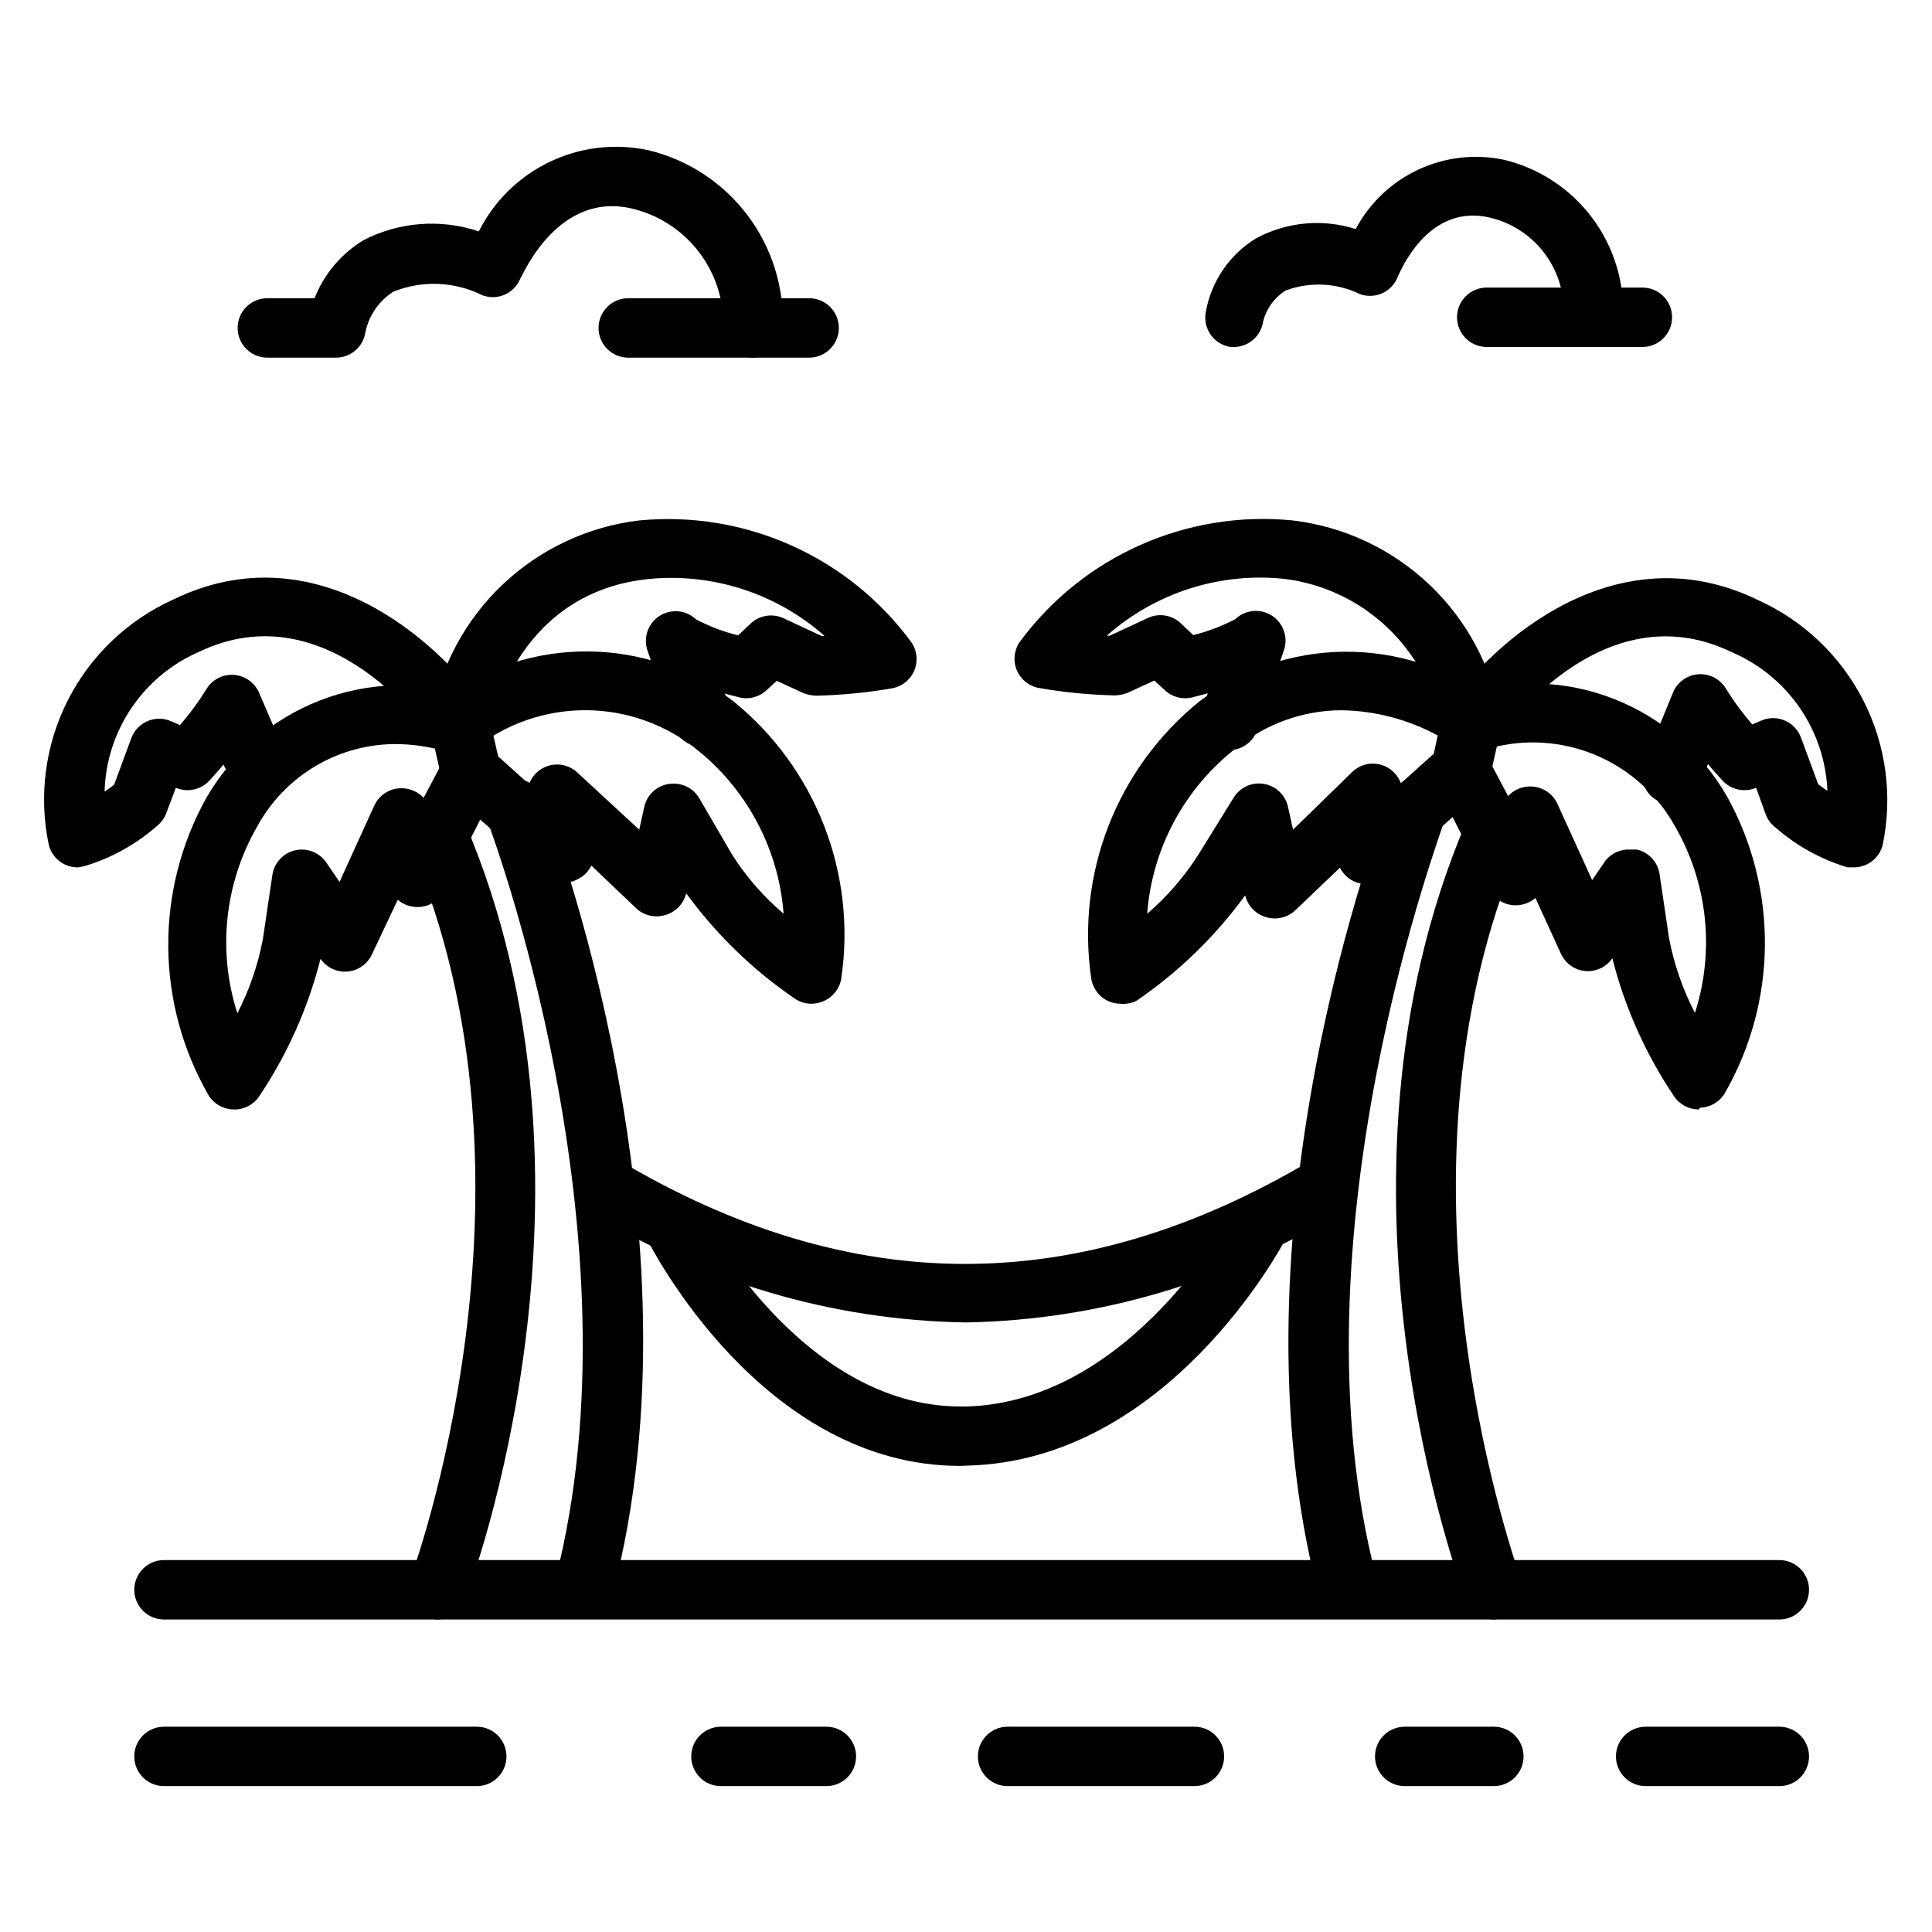
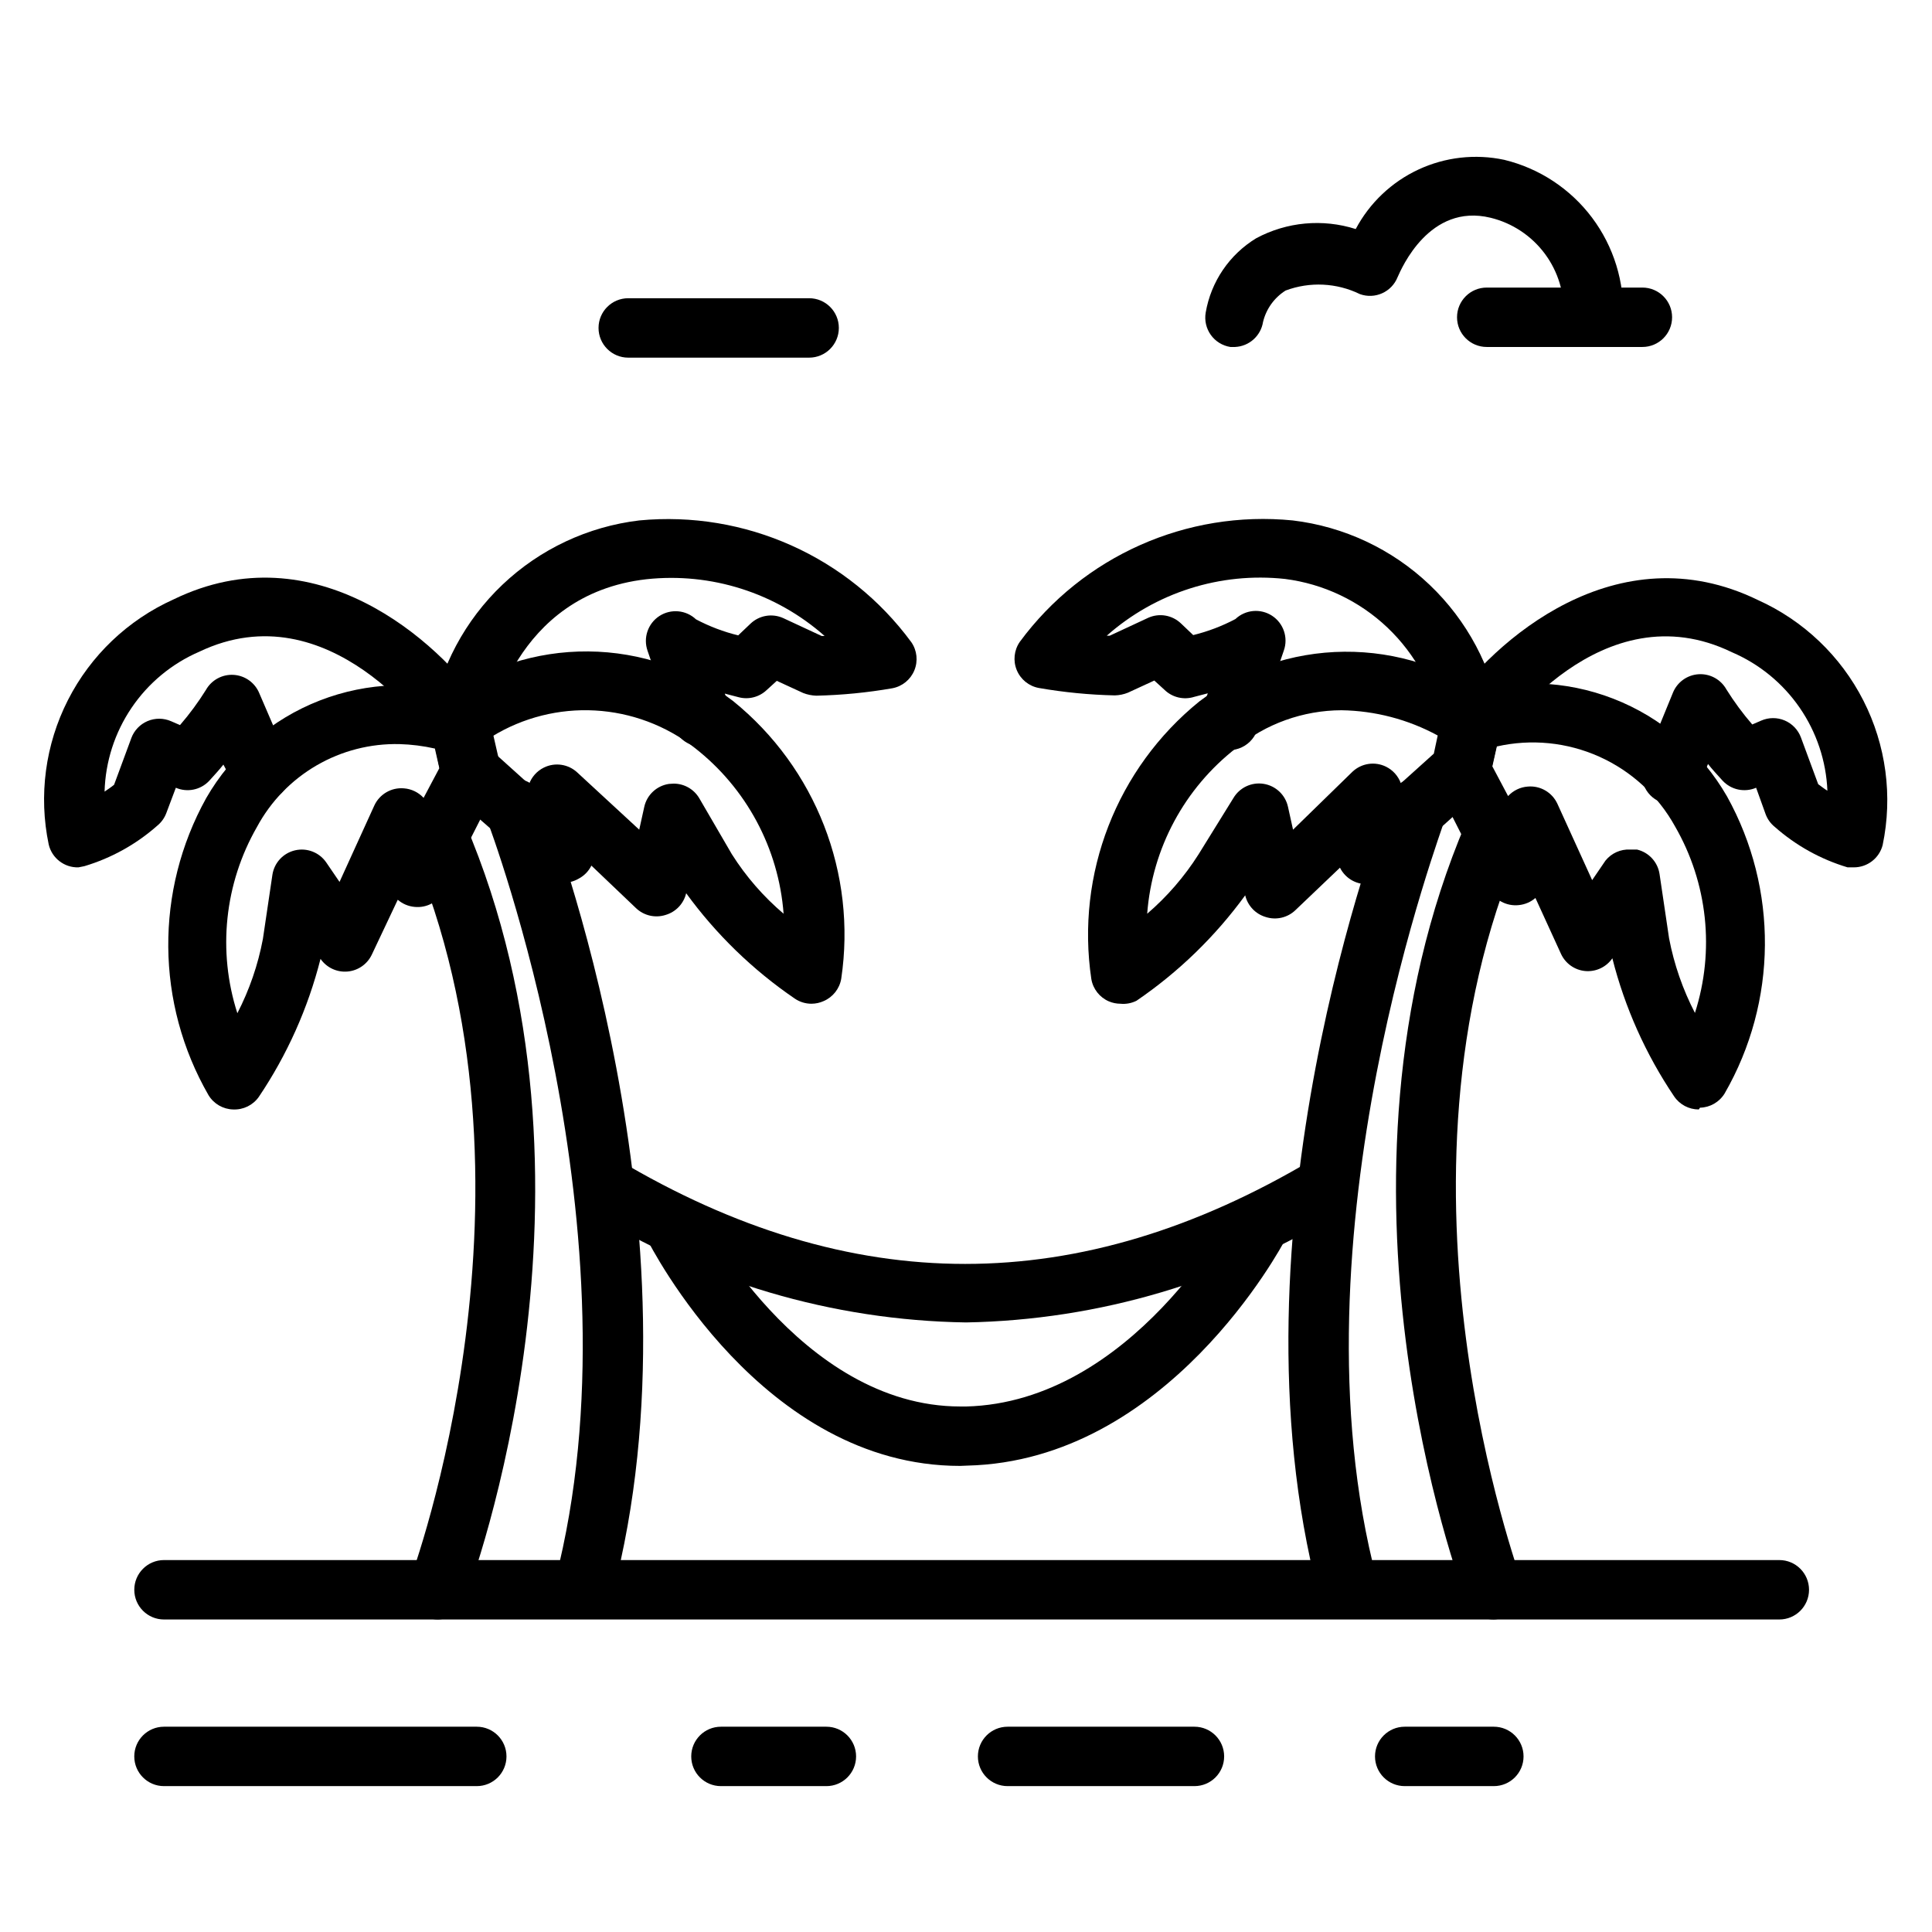
<svg xmlns="http://www.w3.org/2000/svg" fill="#000000" width="800px" height="800px" version="1.1" viewBox="144 144 512 512">
  <g>
    <path d="m594.2 438.02c-2.621 0.004-5.07-1.293-6.535-3.461-7.527-11.168-13.07-23.551-16.375-36.605-1.605 2.336-4.34 3.625-7.164 3.383-2.812-0.25-5.277-1.996-6.453-4.566l-6.769-14.801v0.004c-1.238 1.07-2.777 1.73-4.41 1.887-3.25 0.359-6.387-1.336-7.871-4.25l-14.168-27.945c-0.844-1.621-1.094-3.488-0.711-5.273l2.914-12.754c0.617-2.711 2.625-4.898 5.273-5.746 12.98-4.109 26.973-3.656 39.66 1.285 12.688 4.938 23.305 14.07 30.086 25.875 13.613 24.531 13.375 54.406-0.629 78.719-1.395 2.289-3.856 3.715-6.535 3.777zm-18.184-68.879h1.812-0.004c3.144 0.742 5.519 3.332 5.981 6.535l2.519 17.004v-0.004c1.32 6.883 3.629 13.539 6.852 19.762 5.297-16.484 3.383-34.441-5.277-49.438-4.512-8.172-11.559-14.656-20.078-18.477-8.52-3.82-18.047-4.766-27.152-2.699l-1.18 5.273 4.172 7.871c1.348-1.465 3.207-2.367 5.195-2.516 3.324-0.305 6.481 1.527 7.871 4.562l9.211 20.23 3.543-5.195v0.004c1.586-1.965 4.016-3.047 6.531-2.914z" />
    <path d="m635.21 373.86h-1.574c-7.129-2.133-13.707-5.785-19.285-10.707-1.105-0.887-1.949-2.055-2.441-3.383l-2.519-7.008c-3.066 1.32-6.629 0.562-8.895-1.887-1.418-1.574-2.754-2.992-3.856-4.41l-2.203 5.273h-0.004c-0.691 2.059-2.203 3.742-4.176 4.648-1.973 0.906-4.231 0.957-6.246 0.141-2.012-0.812-3.598-2.426-4.383-4.449-0.781-2.027-0.695-4.285 0.242-6.242l7.477-18.262v-0.004c1.141-2.805 3.789-4.707 6.812-4.891 3.023-0.184 5.883 1.379 7.359 4.027 2.039 3.266 4.328 6.371 6.848 9.289l2.363-1.023c1.984-0.871 4.246-0.887 6.242-0.035 1.996 0.848 3.555 2.484 4.305 4.519l4.566 12.359c0.867 0.629 1.652 1.258 2.441 1.73v0.004c-0.328-7.875-2.871-15.5-7.344-21.988-4.469-6.492-10.684-11.586-17.926-14.695-34.48-16.766-61.246 21.648-62.348 23.617v-0.004c-2.434 3.609-7.332 4.562-10.941 2.129-3.609-2.438-4.562-7.336-2.125-10.945 12.121-17.871 44.871-46.84 82.262-28.652 12.082 5.441 21.949 14.844 27.961 26.652 6.012 11.812 7.812 25.32 5.102 38.293-0.906 3.508-4.09 5.945-7.715 5.902z" />
    <path d="m440.93 410c-1.055-0.004-2.102-0.215-3.07-0.629-2.449-1.055-4.195-3.277-4.644-5.906-4.156-27.875 6.742-55.871 28.652-73.602 11.039-8.406 24.504-13.02 38.379-13.148 13.875-0.125 27.418 4.238 38.609 12.438 2.379 1.863 3.481 4.922 2.836 7.875l-2.914 12.754v-0.004c-0.312 1.648-1.207 3.129-2.519 4.172l-24.953 22.438c-2.449 2.121-5.945 2.527-8.816 1.023-1.465-0.77-2.648-1.984-3.387-3.465l-11.809 11.258h0.004c-2.094 2.008-5.117 2.703-7.875 1.809-2.711-0.801-4.781-2.992-5.43-5.746-7.934 10.898-17.68 20.352-28.812 27.945-1.316 0.656-2.789 0.93-4.25 0.789zm58.566-77.777c-10.16 0.035-20 3.566-27.867 10-13.723 10.648-22.301 26.605-23.613 43.926 5.293-4.543 9.883-9.852 13.617-15.746l9.211-14.875c1.637-2.801 4.82-4.309 8.02-3.805 3.203 0.504 5.769 2.918 6.465 6.086l1.34 6.062 15.742-15.352c2.394-2.262 5.941-2.797 8.895-1.34 1.836 0.902 3.246 2.484 3.938 4.41l8.738-7.871 1.023-4.801v-0.004c-7.836-4.262-16.59-6.555-25.508-6.691z" />
    <path d="m533.82 343.4c-3.902 0.051-7.25-2.762-7.875-6.613-1.809-10.113-6.805-19.387-14.25-26.465-7.449-7.078-16.961-11.598-27.156-12.895-17.156-1.859-34.305 3.602-47.23 15.035h0.789l10.156-4.723h-0.004c2.941-1.344 6.41-0.75 8.738 1.496l3.227 3.07c3.887-0.953 7.641-2.379 11.18-4.25 2.641-2.5 6.652-2.867 9.703-0.883 3.047 1.984 4.34 5.797 3.129 9.227l-6.691 19.523c-0.301 2.352-1.645 4.441-3.66 5.691-2.012 1.25-4.484 1.527-6.723 0.75-2.242-0.773-4.012-2.516-4.824-4.746-0.812-2.227-0.574-4.699 0.645-6.734l1.102-3.148-3.621 0.945c-2.773 0.871-5.801 0.145-7.875-1.891l-2.676-2.441-7.008 3.227h0.004c-1.105 0.441-2.277 0.68-3.465 0.711-6.758-0.152-13.492-0.809-20.152-1.969-2.621-0.488-4.812-2.269-5.832-4.734-1.016-2.461-0.719-5.273 0.793-7.469 16.75-22.738 44.238-34.977 72.344-32.195 13.613 1.625 26.336 7.606 36.266 17.055 9.934 9.449 16.539 21.859 18.84 35.375 0.34 2.066-0.16 4.184-1.387 5.883-1.223 1.699-3.078 2.84-5.148 3.168z" />
    <path d="m539.88 573.18c-3.293 0.012-6.246-2.031-7.398-5.117-1.652-4.488-40.855-110.21 0-206.01 1.719-4 6.352-5.848 10.352-4.133 4 1.719 5.852 6.352 4.133 10.352-38.574 89.977 0 193.18 0 194.2 0.738 1.961 0.664 4.137-0.211 6.043-0.871 1.906-2.465 3.387-4.434 4.113-0.77 0.336-1.598 0.523-2.441 0.551z" />
    <path d="m501.31 572.39c-3.66 0.125-6.922-2.289-7.875-5.824-25.109-96.273 16.77-205.93 18.738-210.89 0.637-2.094 2.117-3.832 4.086-4.789 1.965-0.957 4.246-1.055 6.285-0.262 2.043 0.789 3.664 2.394 4.473 4.426 0.809 2.035 0.738 4.316-0.203 6.293 0 1.102-41.957 110.21-17.949 201.21 1.102 4.195-1.398 8.488-5.586 9.605-0.645 0.156-1.309 0.234-1.969 0.234z" />
    <path d="m205.8 438.02c-2.68-0.062-5.141-1.488-6.535-3.777-14.004-24.312-14.242-54.188-0.629-78.719 6.781-11.805 17.398-20.938 30.086-25.875 12.684-4.941 26.68-5.394 39.66-1.285 2.648 0.848 4.656 3.035 5.273 5.746l2.914 12.754c0.383 1.785 0.133 3.652-0.711 5.273l-14.168 27.945c-1.484 2.914-4.621 4.609-7.871 4.25-1.633-0.156-3.172-0.816-4.41-1.887l-6.848 14.484c-1.184 2.562-3.652 4.297-6.469 4.539-2.812 0.246-5.543-1.035-7.152-3.359-3.305 13.055-8.844 25.438-16.371 36.605-1.551 2.18-4.098 3.426-6.769 3.305zm44.082-96.824c-7.711-0.184-15.324 1.773-21.992 5.648s-12.137 9.523-15.793 16.312c-8.602 14.988-10.488 32.906-5.195 49.359 3.199-6.199 5.477-12.828 6.769-19.68l2.519-17.004c0.484-3.188 2.863-5.758 6.004-6.484 3.137-0.73 6.406 0.531 8.242 3.176l3.543 5.195 9.211-20.23c1.391-3.035 4.547-4.867 7.871-4.566 1.988 0.152 3.848 1.055 5.195 2.519l4.172-7.871-1.18-5.195c-3.078-0.695-6.215-1.09-9.367-1.18z" />
    <path d="m164.78 373.86c-3.727 0.102-7.016-2.43-7.871-6.062-2.711-12.973-0.91-26.48 5.102-38.289 6.012-11.809 15.879-21.215 27.961-26.652 37.391-18.184 70.141 10.785 82.262 28.652 2.438 3.609 1.484 8.508-2.125 10.941-3.609 2.438-8.508 1.484-10.941-2.125-1.18-1.73-27.867-40.07-62.348-23.617-7.281 3.148-13.516 8.309-17.961 14.879-4.449 6.566-6.93 14.27-7.148 22.199 0.789-0.551 1.652-1.102 2.519-1.812l4.566-12.359-0.004 0.004c0.754-2.039 2.309-3.672 4.309-4.523 1.996-0.848 4.254-0.836 6.242 0.035l2.363 1.023h-0.004c2.519-2.914 4.809-6.019 6.852-9.289 1.484-2.656 4.363-4.219 7.398-4.016 3.004 0.199 5.633 2.094 6.769 4.883l7.871 18.262c1.324 3.945-0.648 8.238-4.504 9.801-3.856 1.562-8.262-0.145-10.059-3.894l-2.832-5.277c-1.102 1.418-2.441 2.832-3.856 4.41h-0.004c-2.273 2.328-5.746 3.016-8.738 1.73l-2.519 6.691c-0.492 1.328-1.336 2.496-2.438 3.387-5.578 4.922-12.16 8.574-19.289 10.703z" />
    <path d="m359.06 410c-1.57 0.004-3.106-0.461-4.406-1.34-11.137-7.594-20.879-17.047-28.812-27.945-0.648 2.754-2.719 4.945-5.43 5.746-2.758 0.895-5.781 0.199-7.875-1.809l-11.809-11.258c-0.734 1.48-1.918 2.695-3.383 3.465-2.723 1.59-6.129 1.402-8.66-0.473l-25.113-21.883h0.004c-1.312-1.047-2.207-2.527-2.519-4.176l-2.758-13.301c-0.605-2.984 0.559-6.047 2.992-7.875 11.172-8.238 24.719-12.629 38.602-12.516 13.879 0.113 27.352 4.727 38.387 13.148 21.91 17.727 32.812 45.727 28.656 73.602-0.449 2.629-2.199 4.852-4.644 5.906-1.016 0.461-2.113 0.703-3.231 0.707zm-36.527-58.332h0.004c2.777 0 5.352 1.465 6.769 3.859l8.66 14.879v-0.004c3.742 5.91 8.363 11.219 13.695 15.746-1.312-17.344-9.887-33.324-23.617-44.004-7.574-5.883-16.762-9.32-26.336-9.855-9.578-0.535-19.09 1.859-27.27 6.863l1.023 4.801 8.738 7.871h-0.004c0.691-1.922 2.102-3.504 3.938-4.406 2.953-1.461 6.504-0.926 8.895 1.336l16.375 15.117 1.34-6.062c0.711-3.18 3.309-5.586 6.531-6.062z" />
    <path d="m266.18 343.4h-1.574c-4.254-0.797-7.066-4.875-6.301-9.133 2.316-13.5 8.93-25.891 18.859-35.324 9.934-9.434 22.645-15.402 36.246-17.023 28.039-2.676 55.422 9.582 72.109 32.277 1.508 2.191 1.809 5.004 0.789 7.465-1.016 2.465-3.211 4.246-5.828 4.734-6.66 1.16-13.395 1.816-20.152 1.969-1.188-0.039-2.359-0.277-3.465-0.707l-7.008-3.227-2.676 2.441v-0.004c-1.992 1.891-4.824 2.609-7.477 1.891l-3.621-0.945 1.102 3.148c0.836 2.012 0.801 4.281-0.098 6.269-0.898 1.984-2.582 3.512-4.644 4.211-2.066 0.699-4.328 0.508-6.25-0.523s-3.328-2.812-3.887-4.918l-6.691-19.523c-1.211-3.43 0.082-7.242 3.129-9.227 3.051-1.98 7.062-1.617 9.703 0.883 3.539 1.871 7.293 3.297 11.18 4.25l3.227-3.07c2.328-2.246 5.793-2.84 8.738-1.496l10.156 4.723h0.789-0.004c-12.926-11.434-30.074-16.891-47.23-15.035-35.344 4.016-41.328 39.359-41.406 39.359-0.652 3.762-3.902 6.516-7.715 6.535z" />
    <path d="m260.11 573.18c-0.949 0.016-1.887-0.172-2.754-0.551-1.969-0.727-3.566-2.207-4.438-4.113s-0.945-4.082-0.207-6.043c0.395-1.023 38.652-104.38 0-194.2-1.719-4 0.133-8.633 4.133-10.352 3.996-1.715 8.633 0.133 10.352 4.133 41.012 95.801 1.812 201.52 0 206.01-1.113 2.981-3.906 5-7.086 5.117z" />
    <path d="m298.69 572.39h-1.969c-4.191-1.113-6.691-5.41-5.59-9.602 23.617-91.316-17.555-200.11-17.949-201.21v-0.004c-0.938-1.977-1.012-4.254-0.203-6.289 0.809-2.035 2.43-3.641 4.473-4.43 2.043-0.789 4.32-0.695 6.289 0.266 1.969 0.957 3.445 2.691 4.082 4.785 1.969 4.723 43.848 114.38 18.5 210.66-0.926 3.449-4.062 5.84-7.633 5.824z" />
    <path d="m400 494.46c-35.453-0.551-70.078-10.785-100.13-29.598-3.266-2.375-4.207-6.832-2.176-10.324 2.027-3.488 6.367-4.879 10.047-3.215 61.875 36.84 122.17 36.84 184.05 0 3.68-1.664 8.02-0.273 10.047 3.215 2.031 3.492 1.09 7.949-2.172 10.324-29.918 18.73-64.371 28.961-99.66 29.598z" />
    <path d="m398.43 532.48c-52.426 0-81.867-57.938-83.129-60.379-1.934-3.891-0.348-8.613 3.543-10.547 3.867-1.945 8.582-0.398 10.547 3.461 0 0.551 26.449 51.719 69.117 51.719l1.496 0.004c43.926-1.102 70.848-51.324 70.848-51.797v-0.004c0.863-2.008 2.527-3.562 4.586-4.297s4.332-0.578 6.273 0.434c1.938 1.008 3.371 2.777 3.953 4.883 0.586 2.106 0.266 4.363-0.879 6.223-1.258 2.441-31.488 58.961-84.469 60.223z" />
    <path d="m615.54 573.18h-428.08c-4.348 0-7.871-3.523-7.871-7.871s3.523-7.875 7.871-7.875h428.08c4.348 0 7.871 3.527 7.871 7.875s-3.523 7.871-7.871 7.871z" />
-     <path d="m615.54 617.34h-35.426c-4.348 0-7.871-3.523-7.871-7.871s3.523-7.871 7.871-7.871h35.426c4.348 0 7.871 3.523 7.871 7.871s-3.523 7.871-7.871 7.871z" />
    <path d="m539.88 617.34h-23.617 0.004c-4.348 0-7.875-3.523-7.875-7.871s3.527-7.871 7.875-7.871h23.617-0.004c4.348 0 7.875 3.523 7.875 7.871s-3.527 7.871-7.875 7.871z" />
    <path d="m460.54 617.34h-49.516c-4.348 0-7.871-3.523-7.871-7.871s3.523-7.871 7.871-7.871h49.516c4.348 0 7.871 3.523 7.871 7.871s-3.523 7.871-7.871 7.871z" />
    <path d="m363 617.34h-27.945c-4.348 0-7.871-3.523-7.871-7.871s3.523-7.871 7.871-7.871h27.945c4.348 0 7.871 3.523 7.871 7.871s-3.523 7.871-7.871 7.871z" />
    <path d="m270.35 617.34h-82.895c-4.348 0-7.871-3.523-7.871-7.871s3.523-7.871 7.871-7.871h82.895c4.348 0 7.871 3.523 7.871 7.871s-3.523 7.871-7.871 7.871z" />
-     <path d="m343.55 238.78c-4.348 0-7.871-3.527-7.871-7.875 0.227-7.148-1.988-14.164-6.281-19.887-4.293-5.723-10.406-9.816-17.336-11.602-20.07-5.195-29.441 17.398-30.148 18.344-1.574 3.992-6.055 5.988-10.074 4.488-7.375-3.68-15.973-4.023-23.617-0.945-3.82 2.449-6.488 6.34-7.398 10.785-0.59 3.879-3.949 6.734-7.875 6.691h-18.105c-4.348 0-7.871-3.527-7.871-7.875s3.523-7.871 7.871-7.871h12.516c2.516-6.387 7.051-11.777 12.91-15.352 9.469-4.898 20.52-5.754 30.625-2.359 4.055-8.07 10.68-14.566 18.832-18.457 8.152-3.891 17.367-4.957 26.195-3.035 10.473 2.543 19.738 8.645 26.211 17.258 6.477 8.613 9.762 19.207 9.293 29.977-0.086 4.285-3.586 7.715-7.875 7.715z" />
    <path d="m358.43 238.78h-47.941c-4.348 0-7.871-3.527-7.871-7.875s3.523-7.871 7.871-7.871h47.941c4.348 0 7.871 3.523 7.871 7.871s-3.523 7.875-7.871 7.875z" />
    <path d="m471.32 235.95h-1.262c-2.086-0.328-3.953-1.48-5.18-3.195-1.23-1.719-1.715-3.856-1.352-5.938 1.406-8.184 6.285-15.359 13.379-19.68 8.102-4.344 17.613-5.223 26.375-2.438 3.676-6.922 9.504-12.453 16.605-15.762 7.106-3.312 15.09-4.215 22.754-2.582 9.301 2.254 17.527 7.676 23.273 15.328 5.742 7.656 8.648 17.07 8.215 26.629-0.152 4.348-3.801 7.75-8.148 7.598-4.348-0.152-7.75-3.801-7.598-8.148 0.316-5.918-1.445-11.762-4.981-16.52-3.539-4.758-8.625-8.133-14.383-9.535-16.215-3.938-23.617 13.461-24.641 15.742-1.574 3.953-6 5.938-9.996 4.488-6.152-3-13.27-3.344-19.68-0.945-3.008 1.895-5.156 4.891-5.984 8.344-0.59 3.68-3.68 6.438-7.398 6.613z" />
    <path d="m579.25 235.95h-41.25c-4.348 0-7.871-3.523-7.871-7.871 0-4.348 3.523-7.871 7.871-7.871h41.25c4.348 0 7.871 3.523 7.871 7.871 0 4.348-3.523 7.871-7.871 7.871z" />
  </g>
</svg>